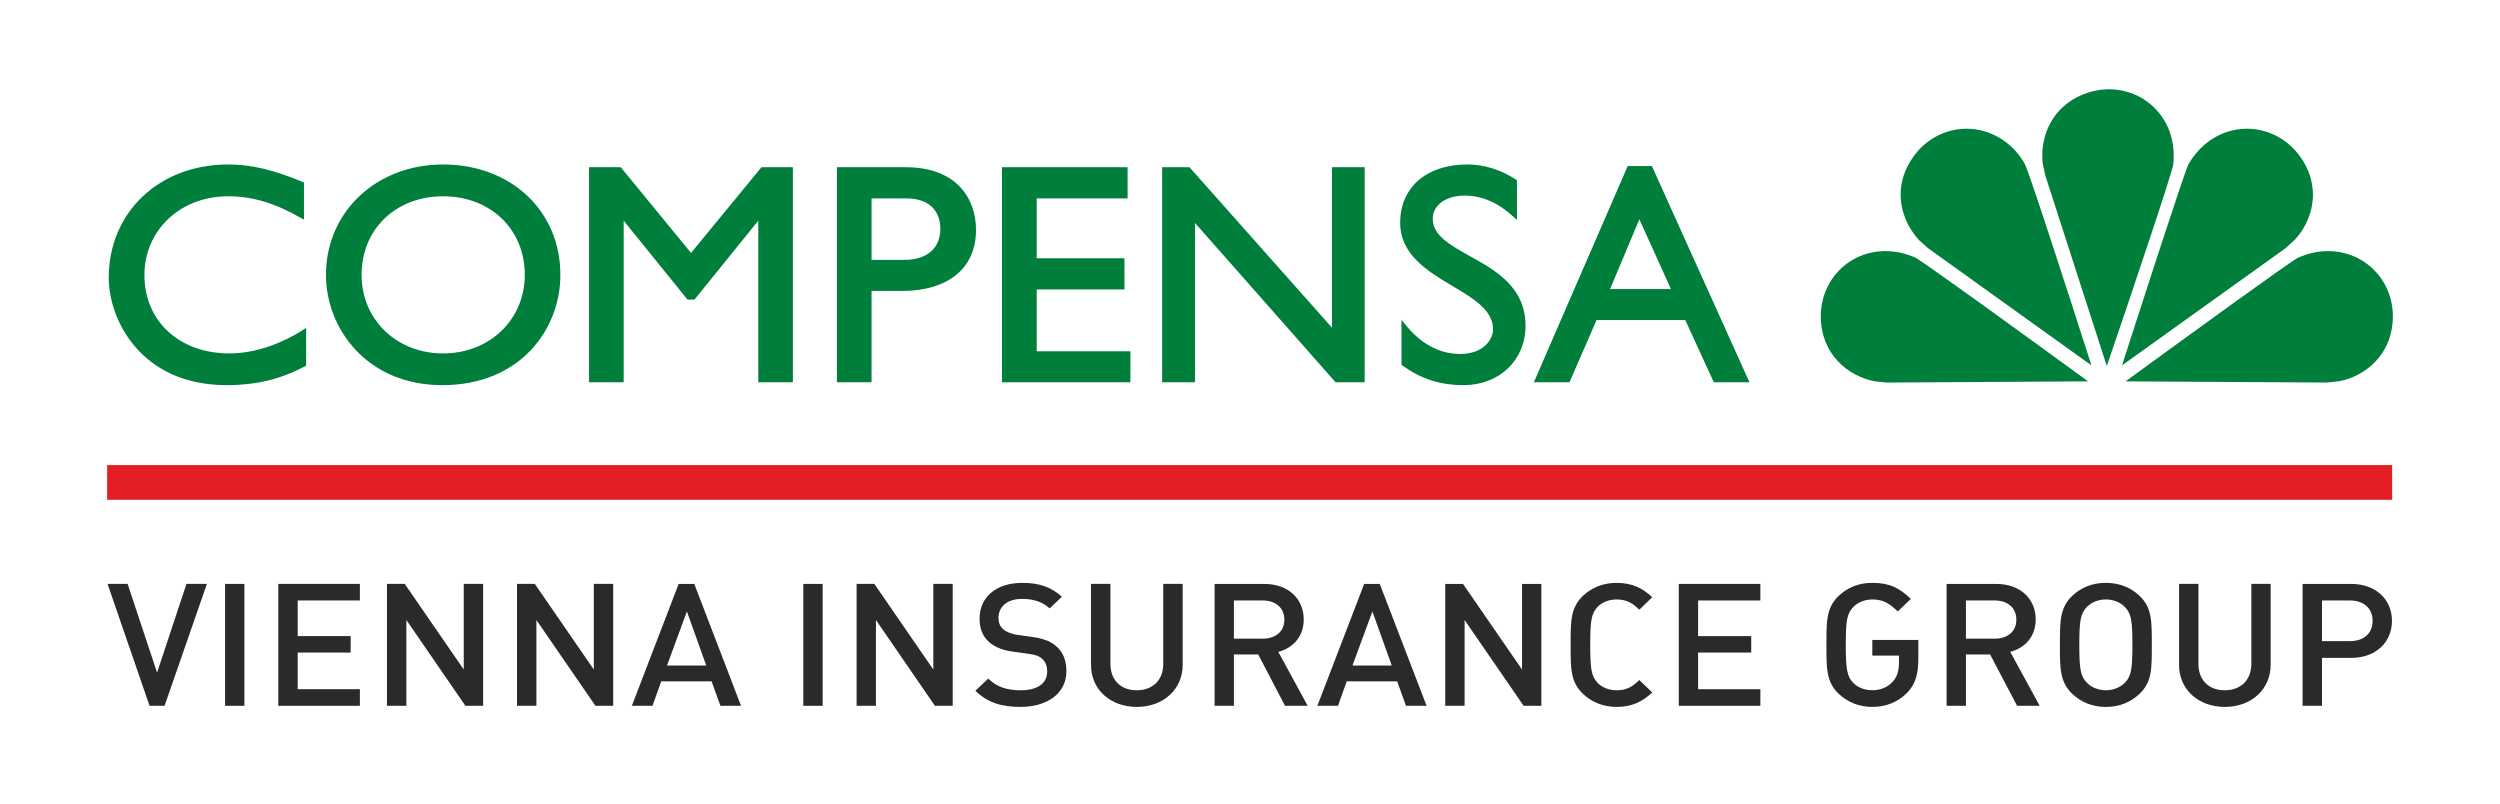
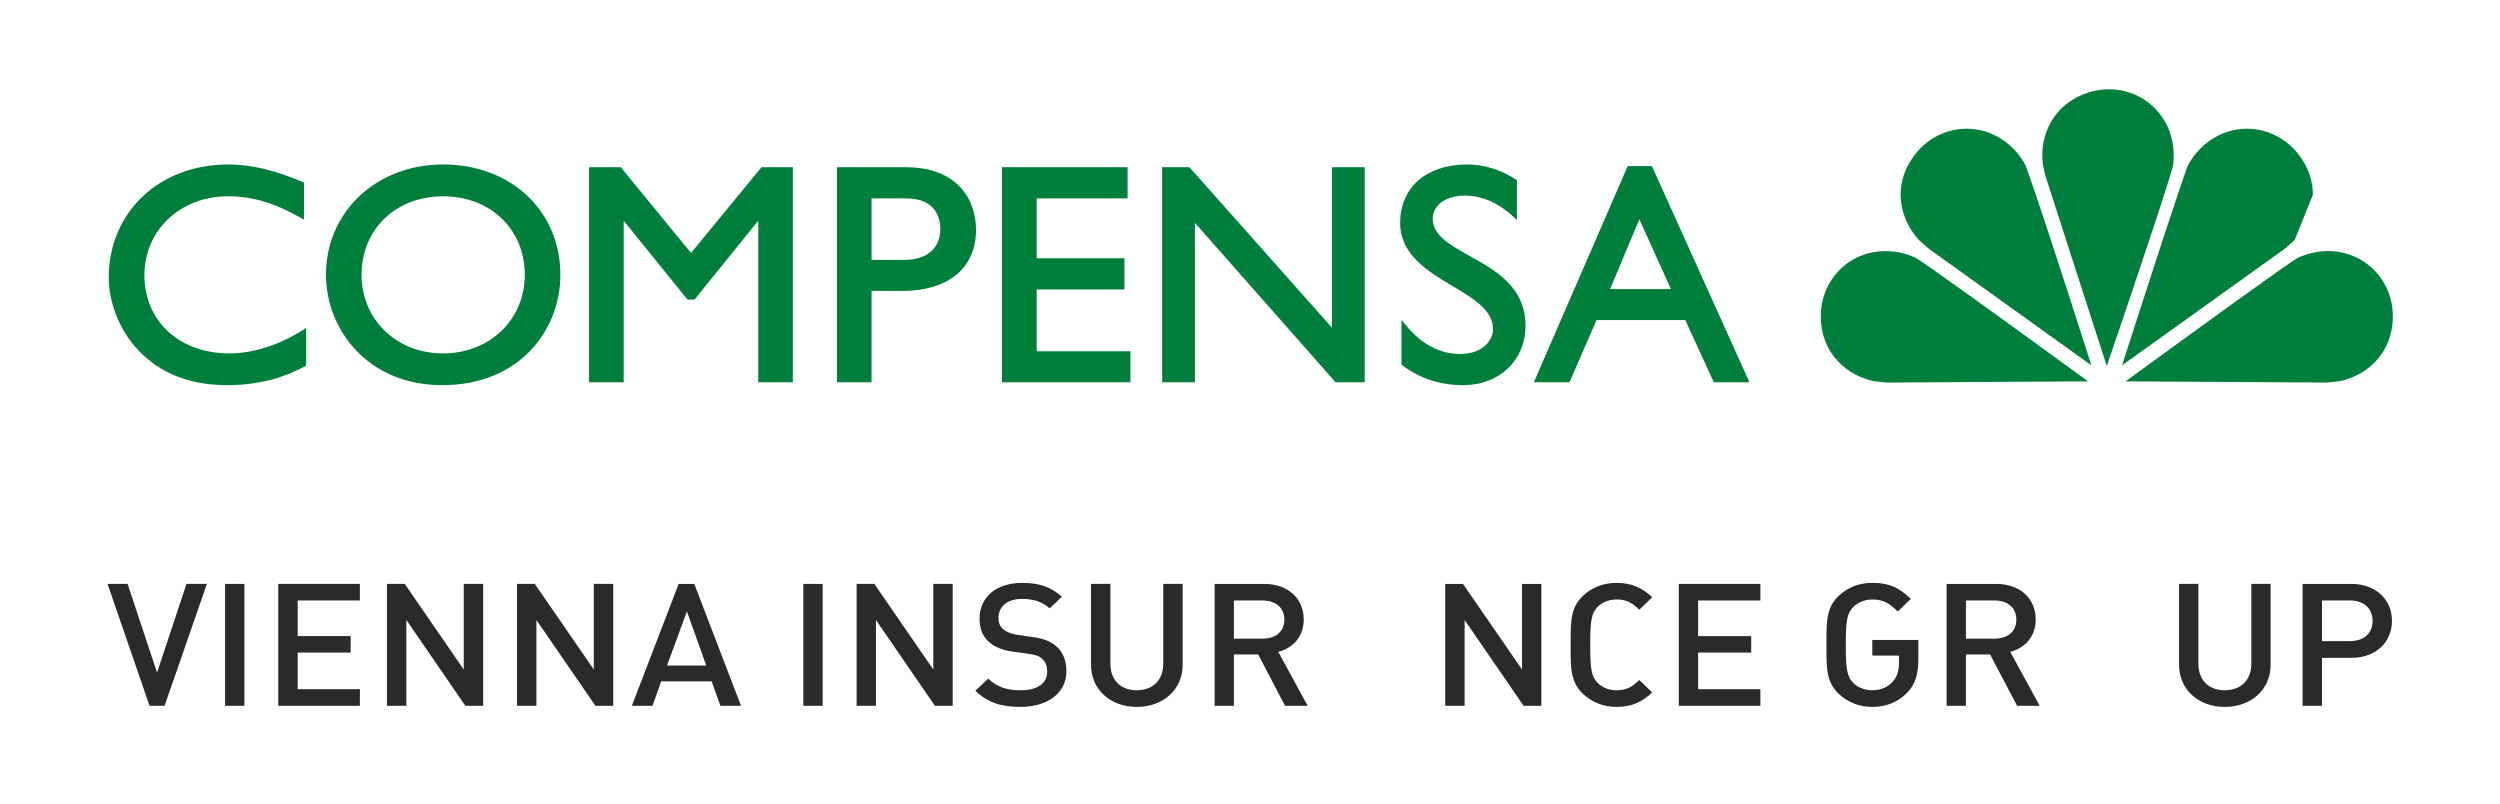
<svg xmlns="http://www.w3.org/2000/svg" width="140" height="45" viewBox="0 0 140 45" fill="none">
-   <path d="M6 27.99H133.961V26.045H6V27.99Z" fill="#E31E24" />
  <path d="M10.442 32.698L8.796 37.666L7.146 32.698H6.022L8.375 39.525H9.216L11.587 32.698H10.442Z" fill="#2B2A29" />
  <path d="M12.603 39.525H13.686V32.699H12.603V39.525Z" fill="#2B2A29" />
  <path d="M15.584 32.698V39.525H20.153V38.595H16.671V36.544H19.638V35.621H16.671V33.626H20.153V32.698H15.584Z" fill="#2B2A29" />
  <path d="M25.97 32.698V37.494L22.666 32.698H21.67V39.525H22.757V34.721L26.061 39.525H27.056V32.698H25.97Z" fill="#2B2A29" />
  <path d="M33.253 32.698V37.494L29.949 32.698H28.952V39.525H30.039V34.721L33.344 39.525H34.34V32.698H33.253Z" fill="#2B2A29" />
  <path d="M38.005 32.699L35.384 39.525H36.539L37.03 38.155H39.85L40.344 39.525H41.498L38.88 32.699H38.005ZM38.466 34.241L39.551 37.271H37.352L38.466 34.241Z" fill="#2B2A29" />
  <path d="M44.985 39.525H46.069V32.699H44.985V39.525Z" fill="#2B2A29" />
  <path d="M52.266 32.698V37.494L48.963 32.698H47.97V39.525H49.053V34.721L52.355 39.525H53.351V32.698H52.266Z" fill="#2B2A29" />
  <path d="M57.146 39.587C56.072 39.587 55.3 39.345 54.62 38.681L55.341 38.002C55.864 38.503 56.432 38.655 57.167 38.655C58.102 38.655 58.642 38.27 58.642 37.609C58.642 37.311 58.556 37.061 58.365 36.898C58.183 36.734 58.001 36.667 57.581 36.611L56.738 36.496C56.151 36.419 55.693 36.228 55.38 35.947C55.028 35.632 54.856 35.203 54.856 34.644C54.856 33.456 55.762 32.641 57.248 32.641C58.193 32.641 58.856 32.868 59.468 33.417L58.779 34.069C58.332 33.665 57.822 33.539 57.222 33.539C56.373 33.539 55.914 34.001 55.914 34.606C55.914 34.855 55.993 35.076 56.184 35.241C56.364 35.392 56.657 35.508 56.988 35.556L57.803 35.668C58.466 35.764 58.838 35.92 59.136 36.178C59.531 36.504 59.719 36.996 59.719 37.581C59.719 38.836 58.642 39.587 57.146 39.587Z" fill="#2B2A29" />
  <path d="M63.659 39.587C62.201 39.587 61.096 38.633 61.096 37.226V32.698H62.184V37.176C62.184 38.089 62.762 38.655 63.659 38.655C64.551 38.655 65.142 38.089 65.142 37.176V32.698H66.23V37.226C66.23 38.633 65.115 39.587 63.659 39.587Z" fill="#2B2A29" />
  <path d="M70.709 33.627H69.099V35.765H70.709C71.429 35.765 71.924 35.373 71.924 34.701C71.924 34.028 71.429 33.627 70.709 33.627ZM71.962 39.525L70.46 36.65H69.099V39.525H68.018V32.699H70.793C72.144 32.699 73.009 33.529 73.009 34.691C73.009 35.668 72.388 36.295 71.584 36.504L73.23 39.525H71.962Z" fill="#2B2A29" />
-   <path d="M76.854 34.242L75.738 37.27H77.939L76.854 34.242ZM78.735 39.526L78.24 38.154H75.418L74.927 39.526H73.772L76.393 32.7H77.266L79.89 39.526H78.735Z" fill="#2B2A29" />
  <path d="M85.322 39.525L82.018 34.72V39.525H80.933V32.699H81.927L85.234 37.494V32.699H86.316V39.525H85.322Z" fill="#2B2A29" />
  <path d="M90.526 39.587C89.781 39.587 89.141 39.321 88.646 38.856C87.944 38.184 87.955 37.426 87.955 36.111C87.955 34.796 87.944 34.04 88.646 33.364C89.141 32.9 89.781 32.641 90.526 32.641C91.419 32.641 91.99 32.945 92.525 33.444L91.802 34.144C91.431 33.789 91.12 33.57 90.526 33.57C90.105 33.57 89.723 33.725 89.469 33.981C89.121 34.347 89.053 34.739 89.053 36.111C89.053 37.483 89.121 37.878 89.469 38.243C89.723 38.503 90.105 38.655 90.526 38.655C91.12 38.655 91.431 38.434 91.802 38.08L92.525 38.778C91.99 39.277 91.419 39.587 90.526 39.587Z" fill="#2B2A29" />
  <path d="M94.012 39.525V32.699H98.581V33.627H95.094V35.622H98.068V36.543H95.094V38.596H98.581V39.525H94.012Z" fill="#2B2A29" />
  <path d="M106.796 38.798C106.293 39.307 105.633 39.587 104.85 39.587C104.105 39.587 103.465 39.322 102.97 38.856C102.266 38.185 102.28 37.426 102.28 36.112C102.28 34.796 102.266 34.039 102.97 33.365C103.465 32.901 104.084 32.64 104.85 32.64C105.821 32.64 106.366 32.927 107.007 33.539L106.275 34.241C105.821 33.808 105.493 33.571 104.85 33.571C104.429 33.571 104.034 33.733 103.783 33.992C103.434 34.357 103.364 34.738 103.364 36.112C103.364 37.484 103.434 37.877 103.783 38.243C104.034 38.502 104.429 38.653 104.85 38.653C105.322 38.653 105.712 38.483 105.992 38.172C106.255 37.895 106.344 37.515 106.344 37.089V36.715H104.85V35.836H107.428V36.859C107.428 37.745 107.268 38.316 106.796 38.798Z" fill="#2B2A29" />
  <path d="M111.701 33.627H110.093V35.765H111.701C112.422 35.765 112.915 35.373 112.915 34.701C112.915 34.028 112.422 33.627 111.701 33.627ZM112.957 39.525L111.446 36.65H110.093V39.525H109.009V32.699H111.78C113.137 32.699 113.999 33.529 113.999 34.691C113.999 35.668 113.378 36.295 112.574 36.504L114.222 39.525H112.957Z" fill="#2B2A29" />
-   <path d="M118.995 33.992C118.738 33.732 118.349 33.569 117.929 33.569C117.504 33.569 117.114 33.732 116.864 33.992C116.513 34.356 116.441 34.738 116.441 36.112C116.441 37.484 116.513 37.864 116.864 38.232C117.114 38.491 117.504 38.654 117.929 38.654C118.349 38.654 118.738 38.491 118.995 38.232C119.345 37.864 119.415 37.484 119.415 36.112C119.415 34.738 119.345 34.356 118.995 33.992ZM119.813 38.856C119.32 39.322 118.689 39.588 117.929 39.588C117.165 39.588 116.543 39.322 116.048 38.856C115.346 38.185 115.355 37.426 115.355 36.112C115.355 34.797 115.346 34.04 116.048 33.364C116.543 32.901 117.165 32.64 117.929 32.64C118.689 32.64 119.32 32.901 119.813 33.364C120.519 34.04 120.501 34.797 120.501 36.112C120.501 37.426 120.519 38.185 119.813 38.856Z" fill="#2B2A29" />
  <path d="M124.585 39.587C123.13 39.587 122.027 38.633 122.027 37.226V32.698H123.111V37.176C123.111 38.089 123.693 38.655 124.585 38.655C125.477 38.655 126.075 38.089 126.075 37.176V32.698H127.156V37.226C127.156 38.633 126.044 39.587 124.585 39.587Z" fill="#2B2A29" />
  <path d="M131.597 33.627H130.032V35.903H131.597C132.352 35.903 132.865 35.489 132.865 34.765C132.865 34.049 132.352 33.627 131.597 33.627ZM131.658 36.842H130.032V39.525H128.945V32.699H131.658C133.055 32.699 133.95 33.579 133.95 34.765C133.95 35.96 133.055 36.842 131.658 36.842Z" fill="#2B2A29" />
  <path d="M90.166 16.186C90.279 15.922 91.641 12.678 91.804 12.281C91.979 12.669 93.452 15.914 93.573 16.186H90.166ZM92.506 9.299H91.152L85.896 21.407H87.89C87.89 21.407 89.346 18.052 89.406 17.924H94.376L95.973 21.407H97.97L92.506 9.299ZM82.287 14.327C81.181 13.706 80.234 13.178 80.234 12.254C80.234 11.485 80.966 10.954 82.028 10.954C82.995 10.954 83.918 11.357 84.768 12.152L84.948 12.327V10.091L84.905 10.062C84.055 9.504 83.108 9.21 82.168 9.21C79.888 9.21 78.41 10.49 78.41 12.475C78.41 14.273 79.963 15.196 81.335 16.014C82.505 16.709 83.611 17.366 83.611 18.441C83.611 18.98 83.108 19.823 81.762 19.823C80.608 19.823 79.544 19.243 78.677 18.147L78.483 17.909V20.418L78.52 20.453C79.544 21.209 80.641 21.568 81.955 21.568C83.965 21.568 85.429 20.169 85.429 18.25C85.429 16.07 83.759 15.141 82.287 14.327ZM74.59 18.349C74.227 17.939 66.611 9.365 66.611 9.365H65.08V21.407H66.918V12.483C67.275 12.895 74.792 21.407 74.792 21.407H76.422V9.365H74.59V18.349ZM58.055 16.209H62.969V14.462H58.055V11.109H63.145V9.365H56.112V21.407H63.304V19.67H58.055V16.209ZM50.661 14.551H48.807V11.109H50.725C52.467 11.109 52.659 12.293 52.659 12.81C52.659 13.899 51.911 14.551 50.661 14.551ZM50.725 9.365H46.868V21.407H48.807V16.294H50.497C53.1 16.294 54.657 15.018 54.657 12.875C54.657 11.179 53.623 9.365 50.725 9.365ZM38.698 14.164C38.538 13.966 34.763 9.365 34.763 9.365H32.987V21.407H34.926V12.359C35.219 12.715 38.502 16.779 38.502 16.779H38.89C38.89 16.779 42.17 12.715 42.463 12.359V21.407H44.401V9.365H42.642C42.642 9.365 38.855 13.966 38.698 14.164ZM24.811 19.791C22.21 19.791 20.248 17.901 20.248 15.39C20.248 12.836 22.166 10.992 24.811 10.992C27.464 10.992 29.388 12.836 29.388 15.39C29.388 17.901 27.42 19.791 24.811 19.791ZM24.811 9.21C21.073 9.21 18.254 11.87 18.254 15.39C18.254 18.391 20.539 21.568 24.773 21.568C29.113 21.568 31.381 18.463 31.381 15.39C31.381 11.811 28.613 9.21 24.811 9.21ZM12.843 19.791C10.043 19.791 8.088 17.985 8.088 15.405C8.088 12.886 10.101 10.992 12.772 10.992C14.132 10.992 15.391 11.365 16.856 12.208L17.023 12.296V10.219L16.956 10.191C15.292 9.5 14.044 9.21 12.787 9.21C8.908 9.21 6.089 11.886 6.089 15.56C6.089 17.885 7.879 21.568 12.684 21.568C14.758 21.568 16.073 21.037 17.081 20.514L17.144 20.483V18.361L16.976 18.472C15.643 19.321 14.178 19.791 12.843 19.791Z" fill="#007E3C" />
  <path d="M104.978 21.353L105.657 21.423C105.657 21.423 116.023 21.363 116.934 21.356C113.095 18.56 107.624 14.594 107.242 14.419C106.707 14.183 106.152 14.063 105.585 14.063C103.55 14.063 101.965 15.665 101.965 17.715C101.965 19.811 103.461 21.057 104.978 21.353Z" fill="#007E3C" />
  <path d="M112.26 7.909C110.618 6.718 108.382 7.083 107.175 8.739C106.653 9.45 106.435 10.191 106.435 10.896C106.435 11.878 106.857 12.789 107.468 13.45L107.97 13.899C107.97 13.899 116.382 19.93 117.119 20.46C115.677 15.949 113.594 9.535 113.383 9.17C113.097 8.663 112.72 8.239 112.26 7.909Z" fill="#007E3C" />
  <path d="M116.961 5.177C115.135 5.755 114.367 7.289 114.367 8.713C114.367 8.861 114.375 9.004 114.391 9.148L114.531 9.807C114.531 9.807 117.704 19.638 117.981 20.502C119.512 16.015 121.654 9.628 121.704 9.206C121.722 9.043 121.728 8.876 121.728 8.713C121.728 8.309 121.669 7.909 121.549 7.522C120.934 5.588 118.917 4.564 116.961 5.177Z" fill="#007E3C" />
  <path d="M130.372 14.062C129.81 14.062 129.255 14.182 128.682 14.436C128.335 14.593 122.866 18.561 119.029 21.357C119.939 21.363 130.311 21.422 130.311 21.422L131.006 21.346C132.501 21.056 134 19.809 134 17.714C134 15.665 132.403 14.062 130.372 14.062Z" fill="#007E3C" />
-   <path d="M129.523 10.9C129.523 10.191 129.308 9.45 128.787 8.741C127.577 7.083 125.345 6.718 123.698 7.909C123.249 8.239 122.865 8.663 122.555 9.198C122.348 9.574 119.924 17.074 118.834 20.46C120.646 19.164 127.991 13.899 127.991 13.899L128.51 13.426C129.111 12.782 129.523 11.878 129.523 10.9Z" fill="#007E3C" />
+   <path d="M129.523 10.9C129.523 10.191 129.308 9.45 128.787 8.741C127.577 7.083 125.345 6.718 123.698 7.909C123.249 8.239 122.865 8.663 122.555 9.198C122.348 9.574 119.924 17.074 118.834 20.46C120.646 19.164 127.991 13.899 127.991 13.899L128.51 13.426Z" fill="#007E3C" />
</svg>